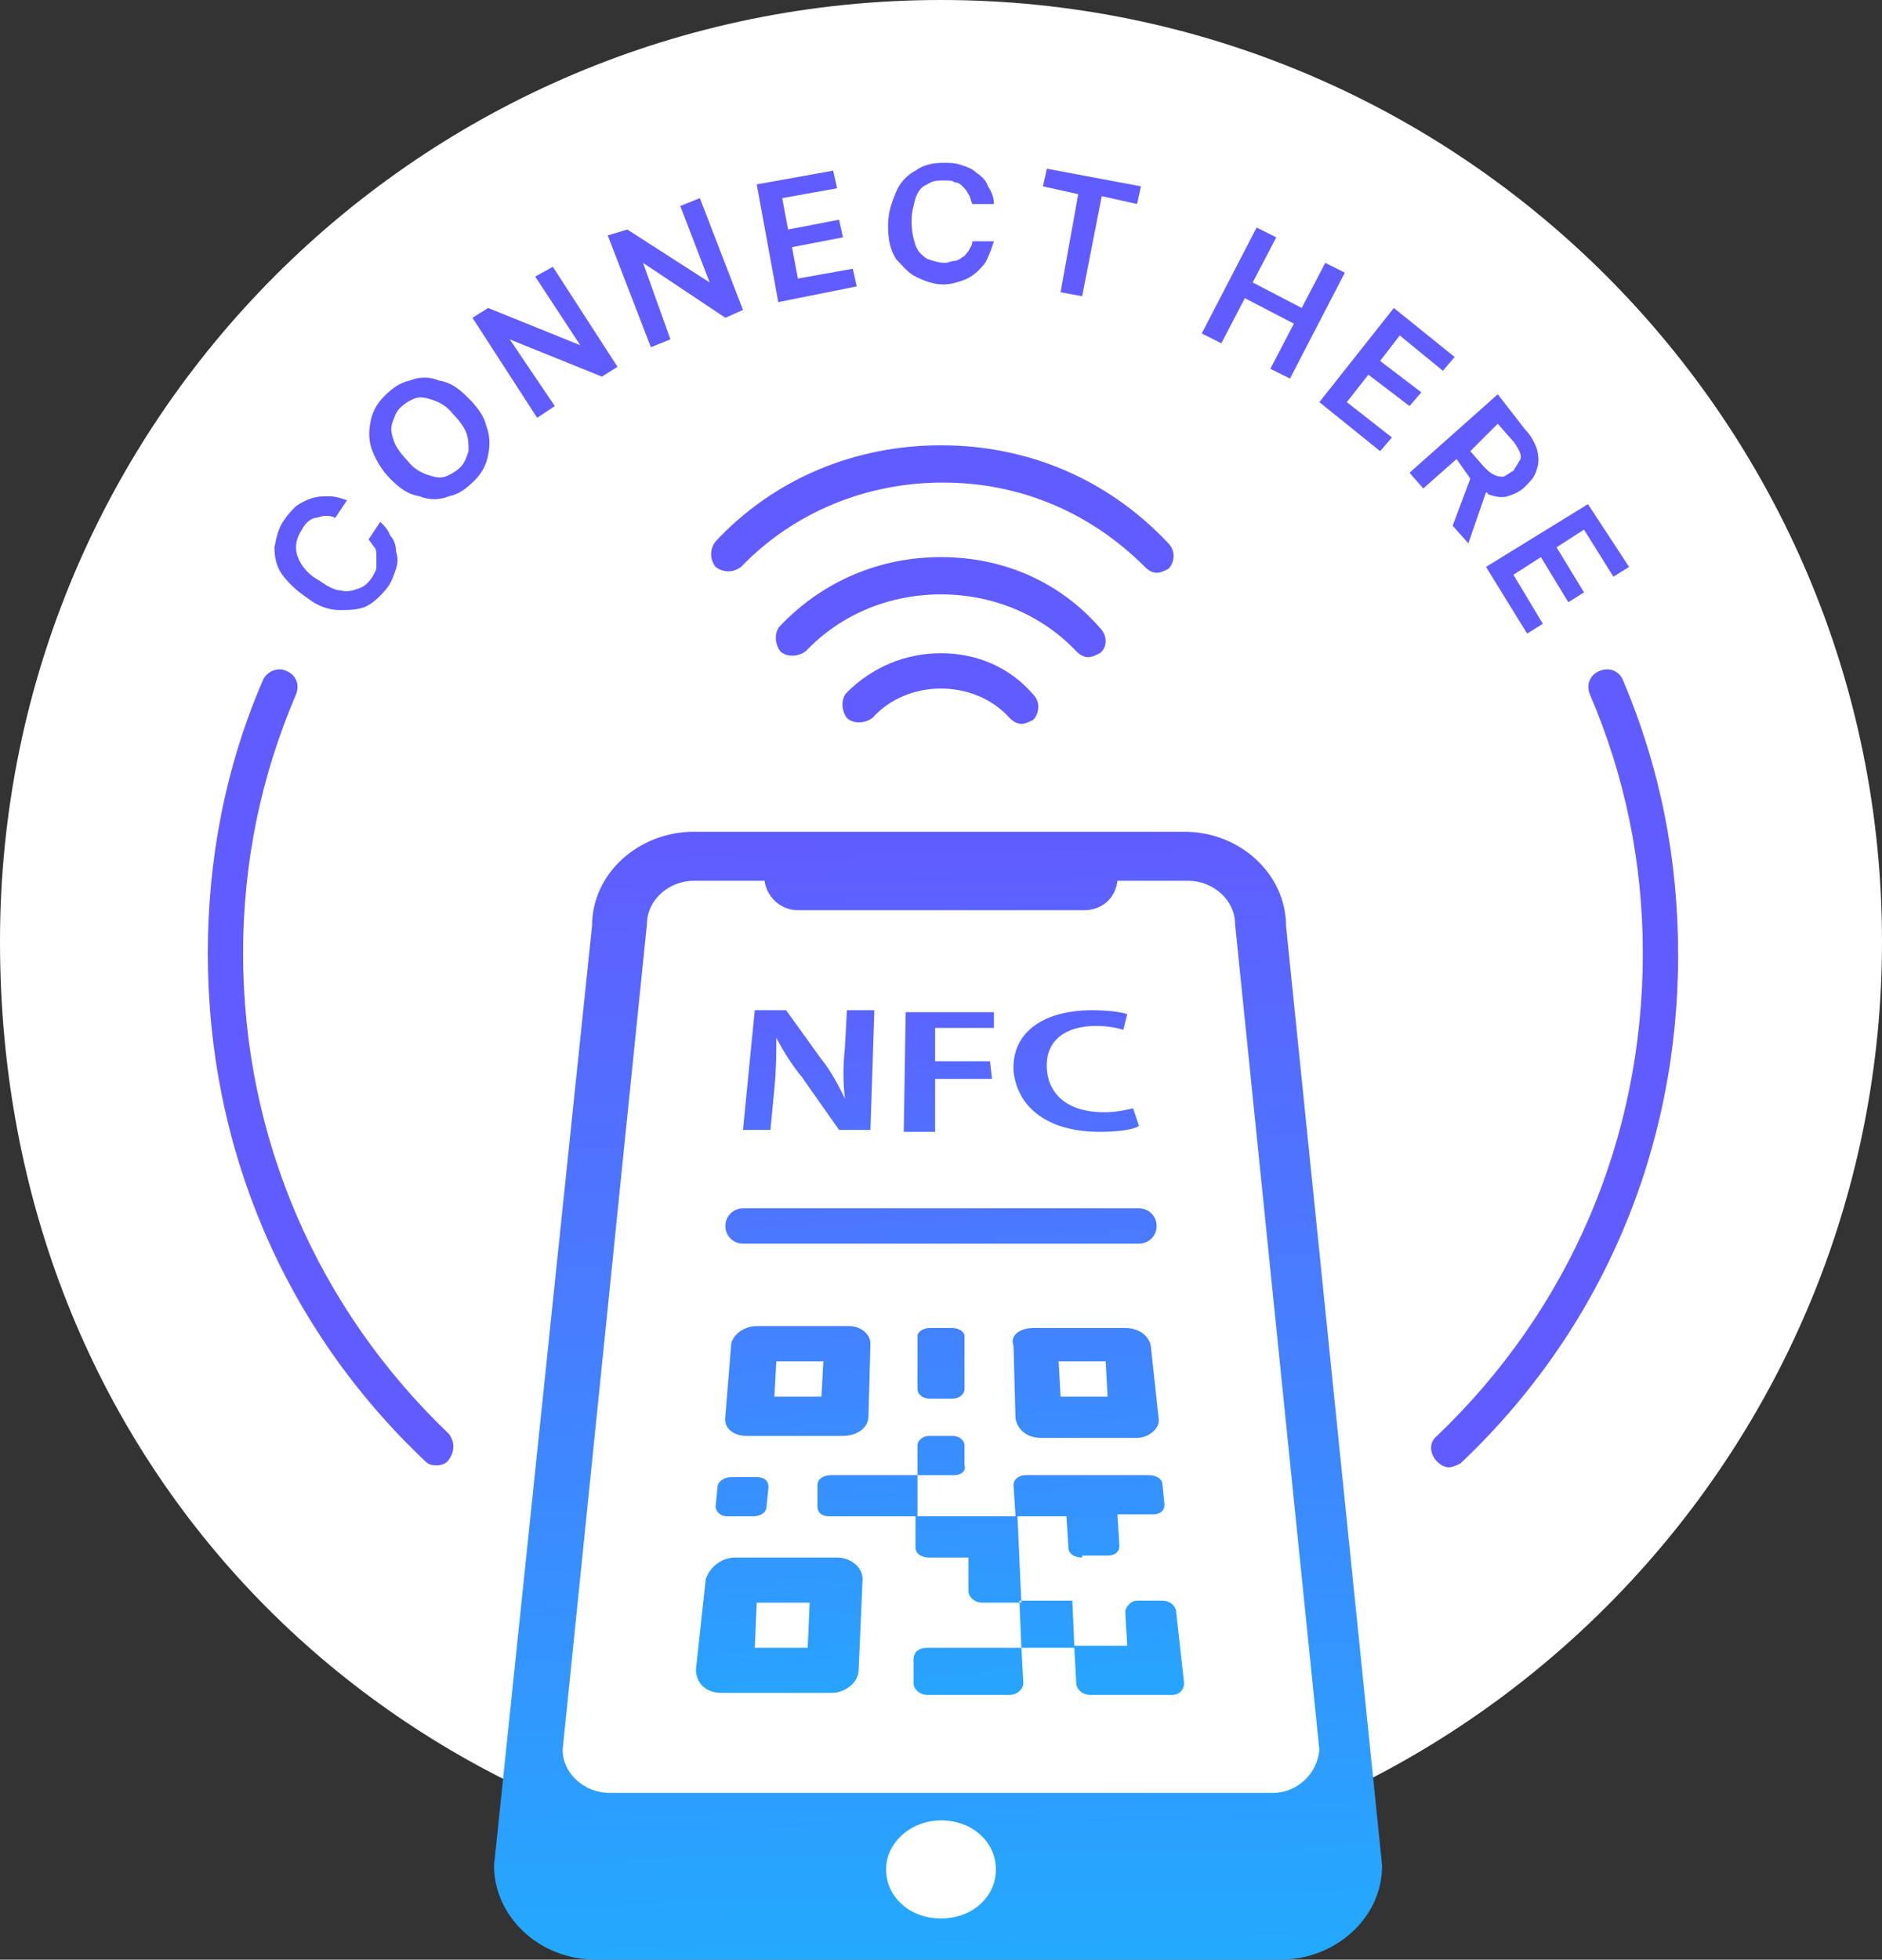
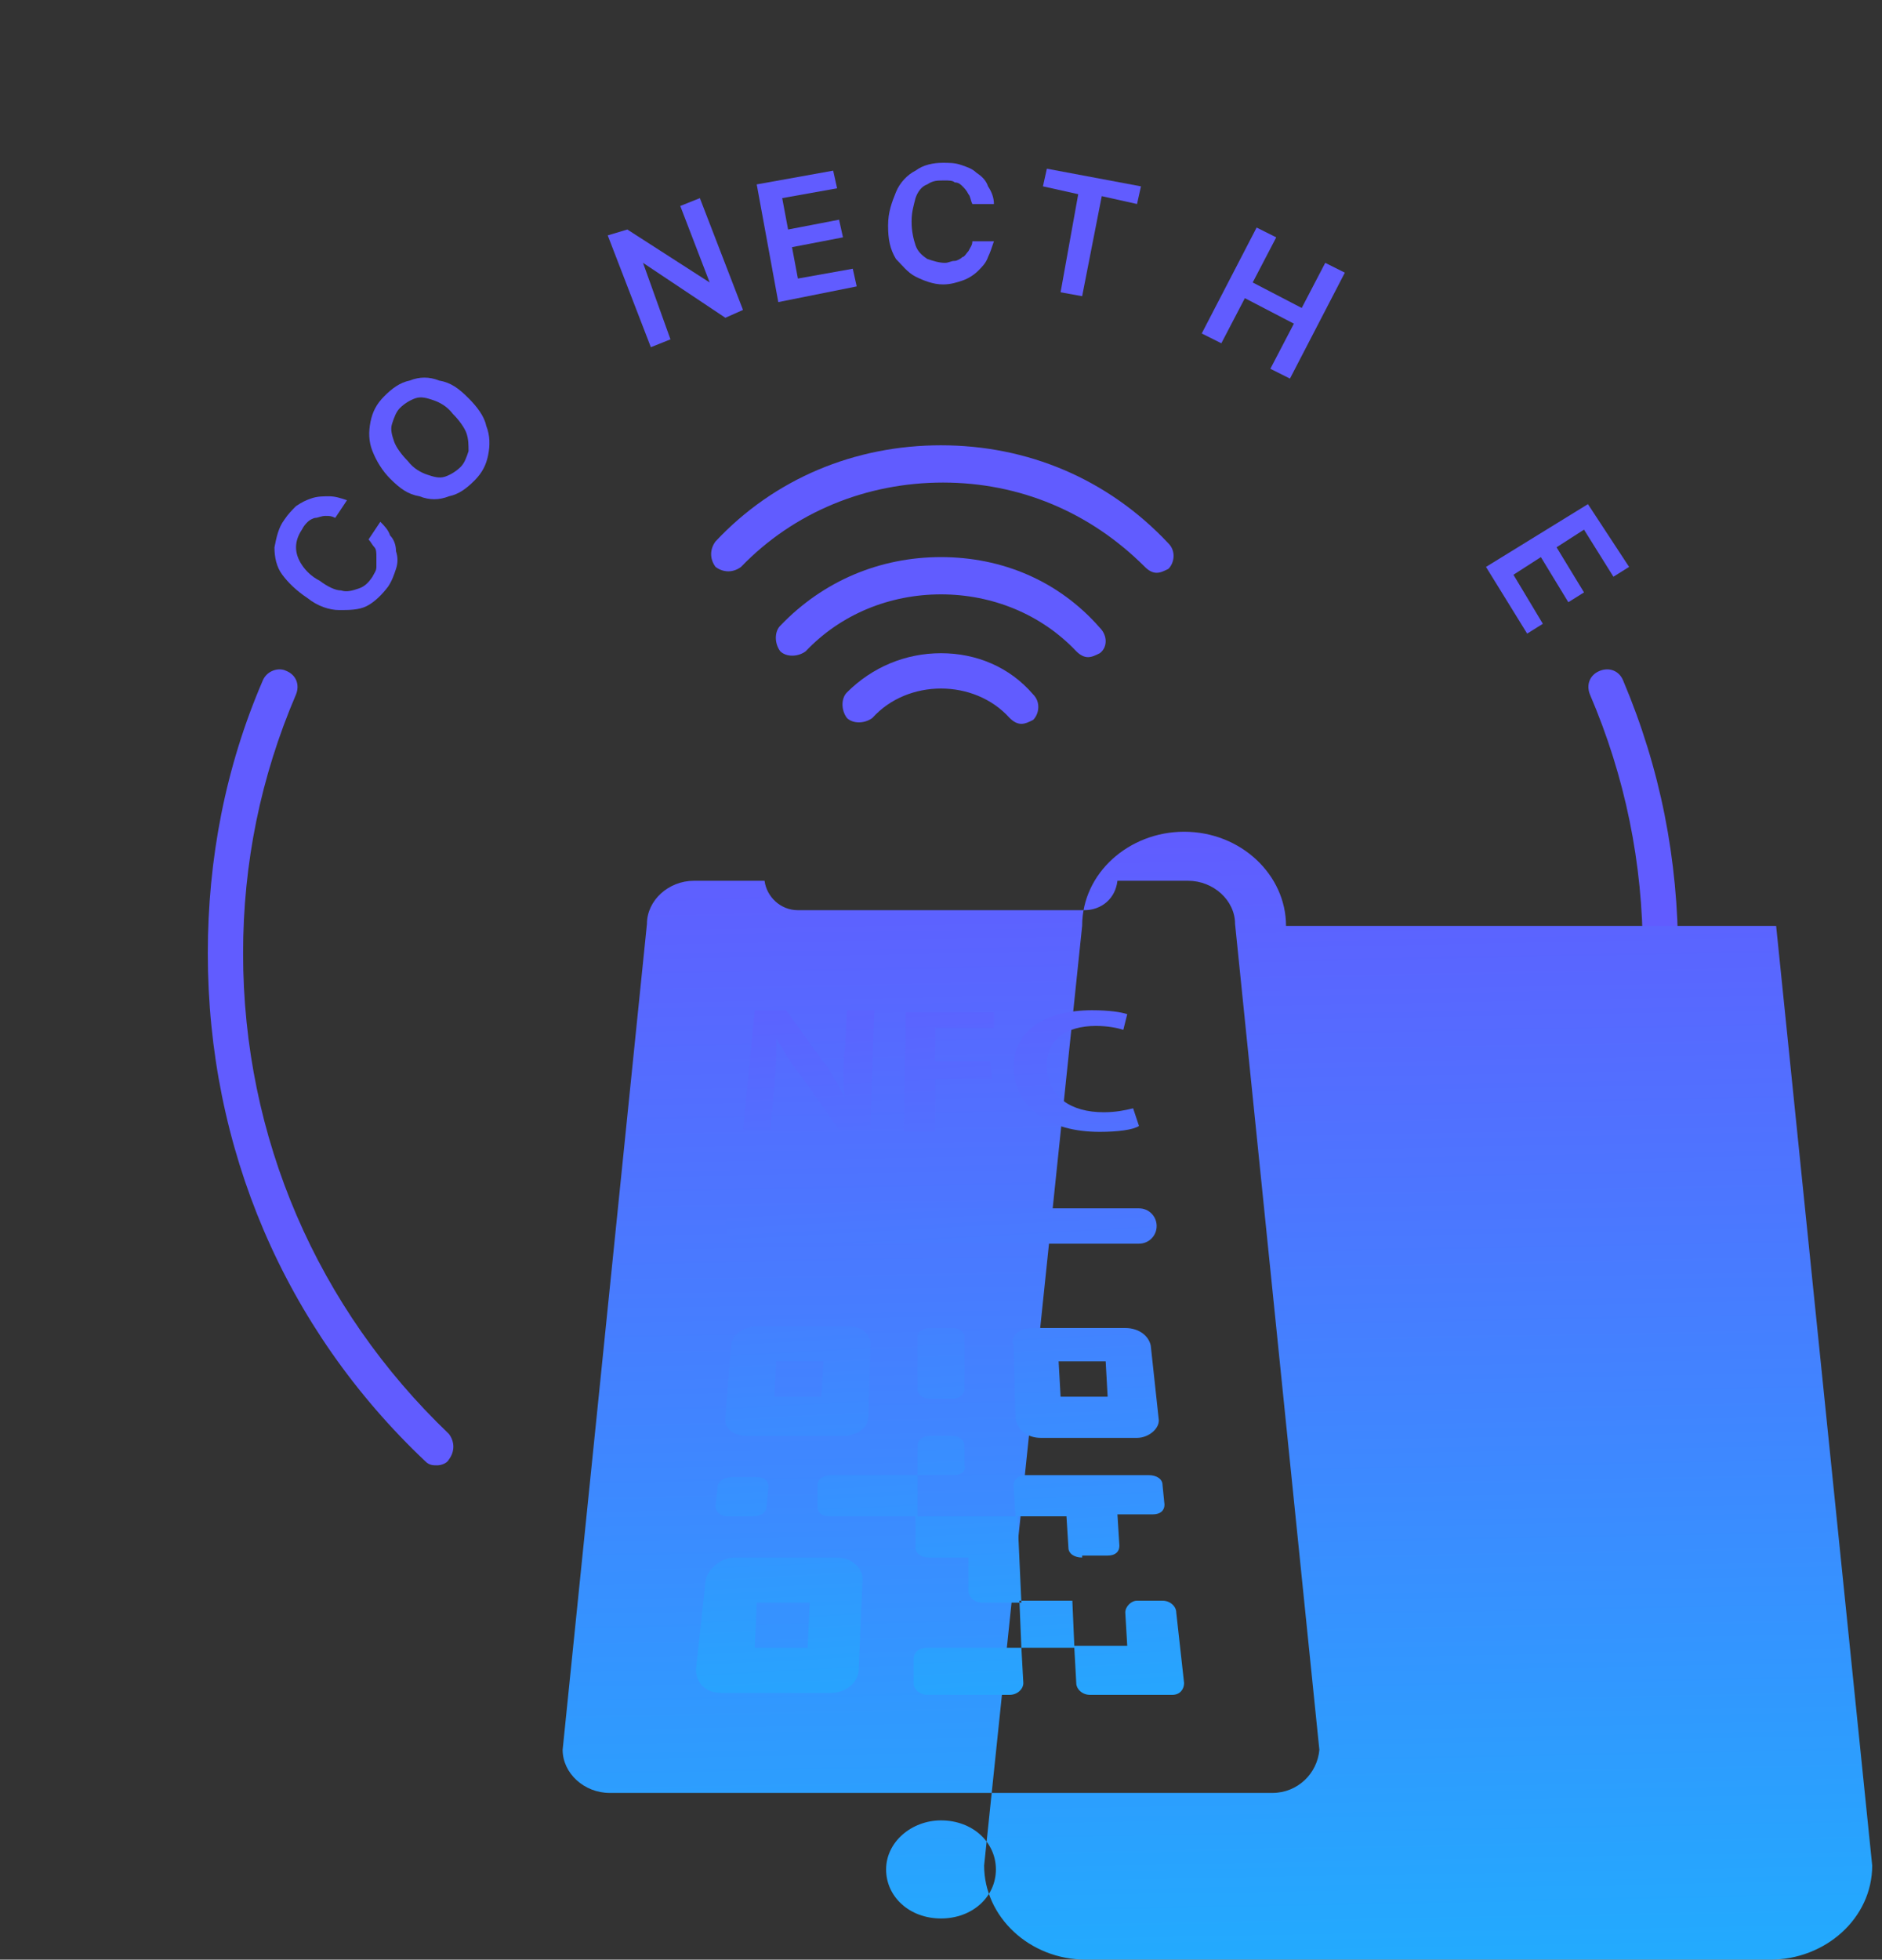
<svg xmlns="http://www.w3.org/2000/svg" xmlns:xlink="http://www.w3.org/1999/xlink" id="Layer_2" data-name="Layer 2" viewBox="0 0 96 99.9">
  <rect x="0" y="0" width="96" height="99.9" fill="#333333" stroke="none" />
  <defs>
    <style>
      .cls-1 {
        fill: url(#linear-gradient);
      }

      .cls-2 {
        fill: #fff;
      }

      .cls-3 {
        fill: #615cff;
      }

      .cls-4 {
        fill: url(#linear-gradient-2);
        fill-rule: evenodd;
      }
    </style>
    <linearGradient id="linear-gradient" x1="46.85" y1="1010.64" x2="48.53" y2="1099.47" gradientTransform="translate(0 -968.29)" gradientUnits="userSpaceOnUse">
      <stop offset="0" stop-color="#615cff" />
      <stop offset="1" stop-color="#01d4fe" />
    </linearGradient>
    <linearGradient id="linear-gradient-2" x1="45.94" y1="1015.58" x2="49.35" y2="1080.34" xlink:href="#linear-gradient" />
  </defs>
  <g id="Layer_1-2" data-name="Layer 1">
    <g>
-       <path class="cls-2" d="m96,48C96,21.5,74.5,0,48,0S0,21.4,0,48s19.5,45.9,44.2,47.8c.4,1.7,1.9,3,3.8,3s3.4-1.3,3.8-3c24.7-1.9,44.2-22.6,44.2-47.8h0Z" />
      <path class="cls-3" d="m12.4,48.6c0-4.6.9-9,2.7-13.2.2-.5,0-1-.5-1.2-.4-.2-1,0-1.2.5-1.9,4.4-2.8,9.1-2.8,13.9,0,9.9,3.9,19.1,11.1,25.9.2.2.4.2.6.2s.5-.1.6-.3c.3-.4.3-.9,0-1.3-6.7-6.4-10.5-15.1-10.5-24.5h0Z" />
      <path class="cls-3" d="m15.7,30.5c.5.4,1.1.6,1.6.6s1,0,1.4-.2.8-.6,1.1-1c.2-.3.3-.6.4-.9s.1-.6,0-.9c0-.3-.1-.6-.3-.8-.1-.3-.3-.5-.5-.7l-.6.9c.1.1.2.3.3.4.1.1.1.3.1.5v.5c0,.2-.1.3-.2.5-.2.3-.4.5-.7.6-.3.1-.6.2-.9.1-.3,0-.7-.2-1.1-.5-.4-.2-.7-.5-.9-.8s-.3-.6-.3-.9.1-.6.3-.9c.1-.2.2-.3.3-.4s.3-.2.4-.2.3-.1.5-.1.3,0,.5.1l.6-.9c-.3-.1-.6-.2-.9-.2s-.6,0-.9.1c-.3.1-.5.2-.8.4-.2.2-.4.4-.6.7-.3.4-.4.9-.5,1.4,0,.5.1,1,.4,1.4.3.4.7.8,1.3,1.2h0Z" />
      <path class="cls-3" d="m23.9,20.3c-.5-.5-.9-.8-1.5-.9-.5-.2-1-.2-1.5,0-.5.1-.9.4-1.3.8s-.6.8-.7,1.3-.1,1,.1,1.5.5,1,.9,1.4c.5.5.9.8,1.5.9.5.2,1,.2,1.5,0,.5-.1.9-.4,1.3-.8s.6-.8.7-1.3.1-1-.1-1.5c-.1-.5-.5-1-.9-1.4h0Zm0,2.7c-.1.3-.2.6-.4.8s-.5.4-.8.5-.6,0-.9-.1-.7-.3-1-.7c-.3-.3-.6-.7-.7-1s-.2-.6-.1-.9.2-.6.4-.8.5-.4.8-.5.6,0,.9.1.7.3,1,.7c.3.3.6.7.7,1s.1.6.1.9h0Z" />
-       <path class="cls-3" d="m27.3,14.1l2.3,3.5h0l-4.7-1.9-.8.5,3.3,5.1.9-.6-2.3-3.4h0l4.7,1.9.8-.5-3.3-5.1-.9.5Z" />
      <path class="cls-3" d="m32.8,13.4l4.2,2.8.9-.4-2.2-5.7-1,.4,1.5,3.9h0l-4.2-2.7-1,.3,2.2,5.7,1-.4-1.4-3.9h0Z" />
      <path class="cls-3" d="m43.7,14.6l-.2-.9-2.8.5-.3-1.6,2.6-.5-.2-.9-2.6.5-.3-1.6,2.8-.5-.2-.9-3.9.7,1.1,6,4-.8Z" />
      <path class="cls-3" d="m46.7,14.1c.4.2.9.4,1.4.4.4,0,.7-.1,1-.2.3-.1.6-.3.8-.5s.4-.4.5-.7c.1-.2.2-.5.3-.8h-1.1c0,.2-.1.3-.2.5-.1.1-.2.3-.3.3-.1.1-.3.2-.4.2-.2,0-.3.1-.5.1-.3,0-.6-.1-.9-.2-.3-.2-.5-.4-.6-.7s-.2-.7-.2-1.2.1-.8.2-1.2c.1-.3.3-.6.6-.7.3-.2.5-.2.9-.2.2,0,.4,0,.5.1.2,0,.3.1.4.2.1.1.2.2.3.4.1.1.1.3.2.5h1.1c0-.3-.1-.6-.3-.9-.1-.3-.3-.5-.6-.7-.2-.2-.5-.3-.8-.4-.3-.1-.6-.1-.9-.1-.5,0-1,.1-1.4.4-.4.2-.8.6-1,1.1s-.4,1-.4,1.7.1,1.2.4,1.7c.3.3.6.7,1,.9h0Z" />
      <path class="cls-3" d="m54.1,14.9l1.1.2,1-5.1,1.8.4.2-.9-4.8-.9-.2.9,1.8.4-.9,5Z" />
      <path class="cls-3" d="m67.6,13.4l-1.2,2.3-2.5-1.3,1.2-2.3-1-.5-2.8,5.4,1,.5,1.2-2.3,2.5,1.3-1.2,2.3,1,.5,2.8-5.4-1-.5Z" />
-       <path class="cls-3" d="m69.8,19.1l2.1,1.6.6-.7-2.1-1.6,1-1.3,2.2,1.8.6-.7-3.1-2.5-3.8,4.8,3.1,2.5.6-.7-2.3-1.8,1.1-1.4Z" />
-       <path class="cls-3" d="m75,24.4l-.9,2.4.8.9.9-2.6s.1,0,.1.1c.3.1.7.2,1,.1s.6-.2.9-.5.5-.5.6-.9c.1-.3.1-.6,0-1-.1-.3-.3-.7-.6-1l-1.4-1.8-4.5,4,.7.8,1.7-1.5.7,1h0Zm1.4-2.8l.7.8c.2.2.3.4.4.6s.1.4,0,.5c-.1.2-.2.3-.3.5-.2.1-.3.2-.5.3-.2,0-.3,0-.5-.1s-.3-.2-.5-.4l-.7-.8,1.4-1.4h0Z" />
      <path class="cls-3" d="m77.9,32.3l.8-.5-1.5-2.5,1.4-.9,1.4,2.3.8-.5-1.4-2.3,1.4-.9,1.5,2.4.8-.5-2.1-3.2-5.2,3.2,2.1,3.4Z" />
      <path class="cls-3" d="m48,22.7c-4.4,0-8.5,1.7-11.5,4.9-.3.4-.3.9,0,1.3.4.3.9.3,1.3,0,2.7-2.8,6.4-4.3,10.3-4.3s7.5,1.5,10.3,4.3c.2.2.4.3.6.3s.4-.1.6-.2c.3-.3.4-.9,0-1.3-3.1-3.3-7.2-5-11.6-5h0Z" />
      <path class="cls-3" d="m48,28.4c-3.1,0-6,1.2-8.2,3.5-.3.3-.3.9,0,1.3.3.3.9.3,1.3,0,1.8-1.9,4.3-2.9,6.9-2.9s5.1,1,6.9,2.9c.2.2.4.3.6.3s.4-.1.6-.2c.4-.3.4-.9,0-1.3-2.1-2.4-5-3.6-8.1-3.6h0Z" />
      <path class="cls-3" d="m48,33.3c-1.8,0-3.5.7-4.8,2-.3.3-.3.9,0,1.3.3.3.9.3,1.3,0,.9-1,2.2-1.5,3.5-1.5s2.6.5,3.5,1.5c.2.2.4.3.6.3s.4-.1.6-.2c.3-.3.4-.9,0-1.3-1.2-1.4-2.9-2.1-4.7-2.1h0Z" />
      <path class="cls-3" d="m82.8,34.7c-.2-.5-.7-.7-1.2-.5s-.7.7-.5,1.2c1.8,4.2,2.7,8.6,2.7,13.2,0,9.4-3.7,18.1-10.5,24.6-.4.3-.4.9,0,1.3.2.2.4.3.6.3s.4-.1.6-.2c7.2-6.8,11.1-16,11.1-25.9,0-4.9-.9-9.5-2.8-14h0Z" />
-       <path class="cls-1" d="m65.6,47.2c0-2.6-2.3-4.8-5.2-4.8h-25c-2.8,0-5.2,2.1-5.2,4.8l-5,47.9c0,2.6,2.3,4.8,5.2,4.8h34.9c2.8,0,5.2-2.1,5.2-4.8l-4.9-47.9Zm-17.6,50.6c-1.6,0-2.8-1.1-2.8-2.5s1.3-2.5,2.8-2.5c1.6,0,2.8,1.1,2.8,2.5s-1.2,2.5-2.8,2.5Zm16.9-6.4H31.1c-1.3,0-2.4-1-2.4-2.2l4.3-42.1c0-1.2,1.1-2.2,2.4-2.2h3.6c.1.8.8,1.5,1.7,1.5h14.6c.9,0,1.6-.6,1.7-1.5h3.6c1.3,0,2.4,1,2.4,2.2l4.3,42.1c-.1,1.2-1.1,2.2-2.4,2.2h0Z" />
+       <path class="cls-1" d="m65.6,47.2c0-2.6-2.3-4.8-5.2-4.8c-2.8,0-5.2,2.1-5.2,4.8l-5,47.9c0,2.6,2.3,4.8,5.2,4.8h34.9c2.8,0,5.2-2.1,5.2-4.8l-4.9-47.9Zm-17.6,50.6c-1.6,0-2.8-1.1-2.8-2.5s1.3-2.5,2.8-2.5c1.6,0,2.8,1.1,2.8,2.5s-1.2,2.5-2.8,2.5Zm16.9-6.4H31.1c-1.3,0-2.4-1-2.4-2.2l4.3-42.1c0-1.2,1.1-2.2,2.4-2.2h3.6c.1.8.8,1.5,1.7,1.5h14.6c.9,0,1.6-.6,1.7-1.5h3.6c1.3,0,2.4,1,2.4,2.2l4.3,42.1c-.1,1.2-1.1,2.2-2.4,2.2h0Z" />
      <path class="cls-4" d="m56.1,57.7c.9,0,1.7-.1,2-.3l-.3-.9c-.4.1-.9.2-1.5.2-1.7,0-2.8-.8-2.9-2.2-.1-1.5,1-2.2,2.5-2.2.6,0,1.1.1,1.4.2l.2-.8c-.3-.1-.9-.2-1.8-.2-2.3,0-4.1,1-4,3.1.2,1.9,1.8,3.1,4.4,3.1Zm-16.5-4.8c0,.7,0,1.6-.1,2.6h0l-.2,2.1h-1.4l.6-6.1h1.6l1.8,2.5c.5.6.9,1.4,1.2,2h0c-.1-.8-.1-1.7,0-2.6l.1-1.9h1.4l-.2,6.1h-1.6l-1.9-2.7c-.5-.6-1-1.4-1.3-2h0Zm11,2.1h-2.9v2.7h-1.6l.1-6.1h4.5v.8h-3v1.7h2.8l.1.9Zm2.1,12.7h4.7c.7,0,1.2.4,1.3.9l.4,3.7c.1.5-.5,1-1.1,1h-4.9c-.7,0-1.2-.4-1.3-1l-.1-3.7c-.2-.5.3-.9,1-.9Zm1.3,1.7l.1,1.8h2.4l-.1-1.8h-2.4Zm-15.9,3.8h4.9c.7,0,1.3-.4,1.3-1l.1-3.7c0-.5-.5-.9-1.1-.9h-4.7c-.6,0-1.2.4-1.3.9l-.3,3.7c-.1.6.4,1,1.1,1h0Zm1.5-3.8h2.4l-.1,1.8h-2.4l.1-1.8Zm7.8-1.7h1.2c.3,0,.6.2.6.4v2.7c0,.3-.3.5-.6.5h-1.2c-.3,0-.6-.2-.6-.5v-2.7c0-.2.3-.4.6-.4Zm1.8,7v-1c0-.3-.3-.5-.6-.5h-1.2c-.3,0-.6.2-.6.5v1.5h1.9c.3,0,.6-.2.5-.5h0Zm2.9,9.3l-.1-2.4h2.7l.1,2.3h2.7l-.1-1.7c0-.3.3-.6.6-.6h1.3c.4,0,.7.3.7.6h0l.4,3.6c0,.3-.2.6-.6.6h-4.2c-.4,0-.7-.3-.7-.6l-.1-1.8h-2.7Zm-5.4-6.7v1.6c0,.3.3.5.7.5h2v1.7c0,.3.3.6.7.6h2l-.2-4.4s-5.2,0-5.2,0Zm8.5,2.1c-.4,0-.7-.2-.7-.5h0l-.1-1.6h-2.6l-.1-1.6c0-.3.3-.5.6-.5h6.3c.4,0,.7.2.7.5l.1,1c0,.3-.2.5-.6.5h-1.8l.1,1.6c0,.3-.2.5-.6.5h-1.3v.1Zm-13.5-3.7c0-.3.3-.5.7-.5h4.4v2.1h-4.5c-.4,0-.6-.2-.6-.5v-1.1Zm4.9,8.9v1.2c0,.3.3.6.7.6h4.2c.4,0,.7-.3.7-.6l-.1-1.8h-4.8c-.4,0-.7.2-.7.6Zm-9.1-5.2h5.2c.7,0,1.3.5,1.3,1.1l-.2,4.6c0,.7-.7,1.2-1.4,1.2h-5.6c-.8,0-1.3-.5-1.3-1.2l.5-4.6c.2-.6.8-1.1,1.5-1.1Zm1,4.6h2.7l.1-2.3h-2.7l-.1,2.3Zm-1.4-6.7h1.3c.4,0,.7-.2.7-.5l.1-1c0-.3-.2-.5-.6-.5h-1.3c-.3,0-.7.2-.7.5l-.1,1c0,.2.2.5.6.5Zm21-13.9h-20.2c-.5,0-.9-.4-.9-.9s.4-.9.9-.9h20.2c.5,0,.9.4.9.9,0,.5-.4.9-.9.9Z" />
    </g>
  </g>
</svg>